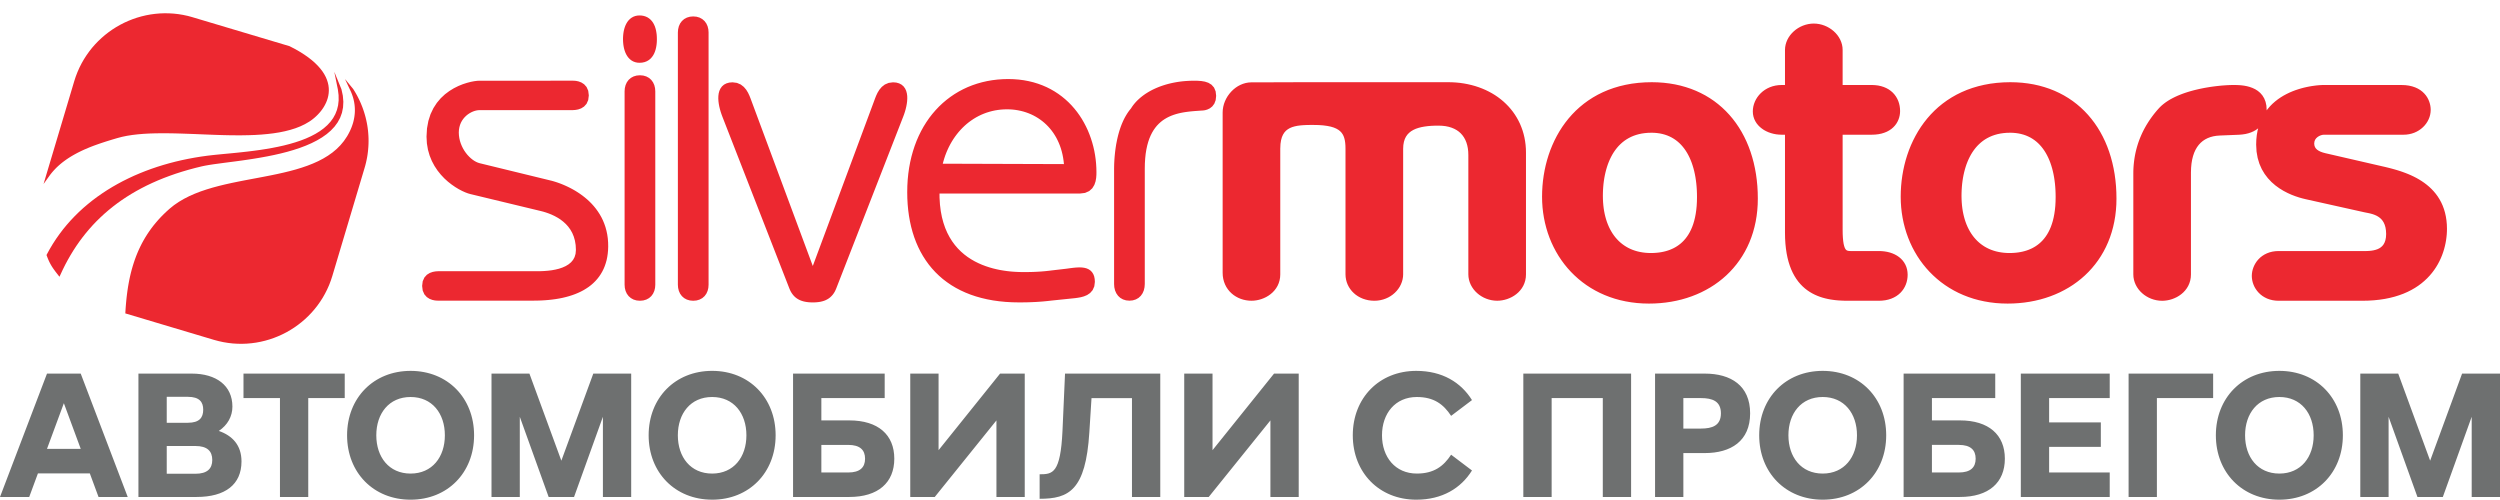
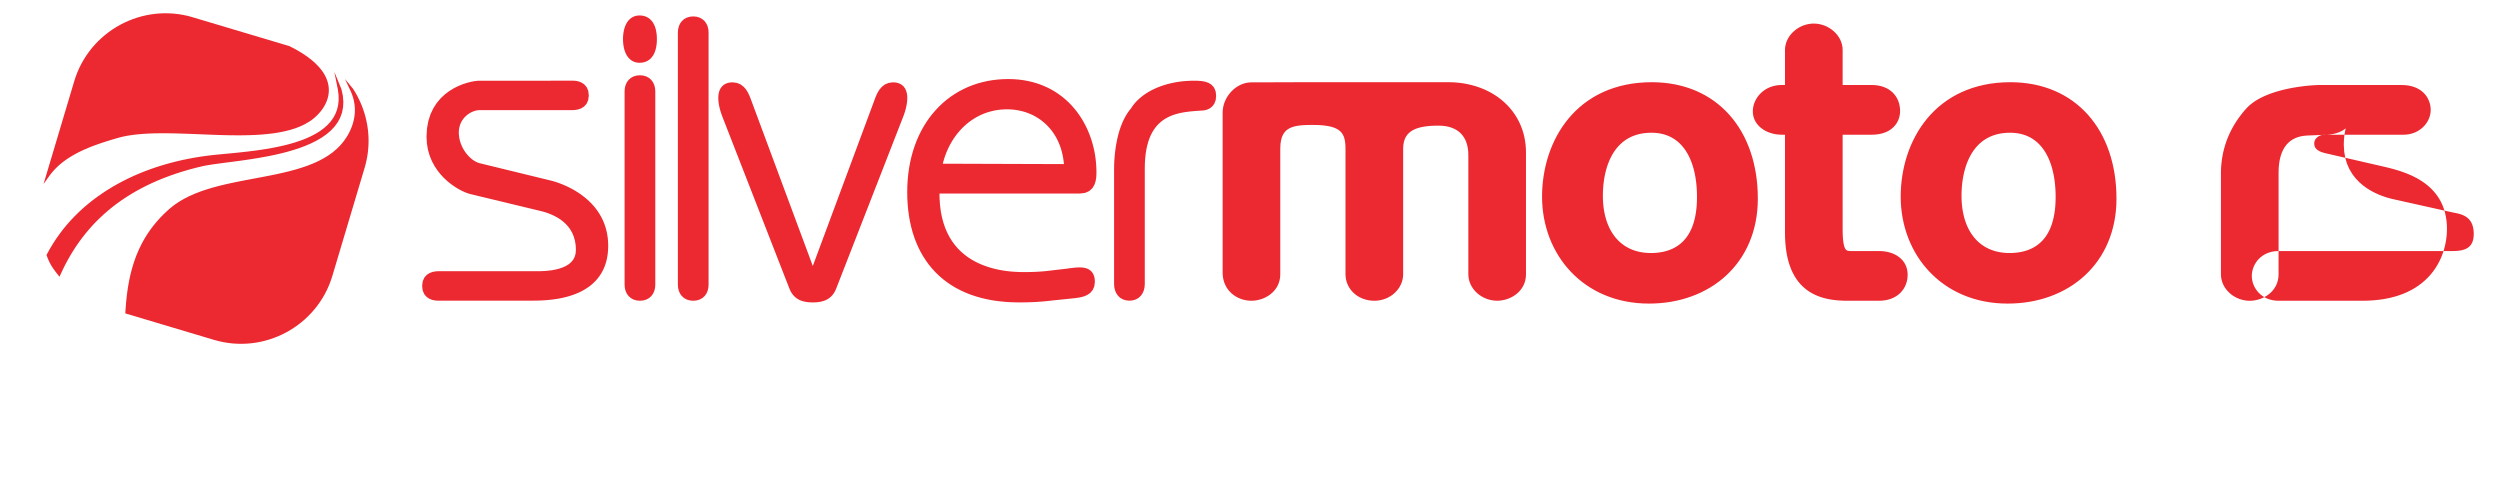
<svg xmlns="http://www.w3.org/2000/svg" width="175" height="35" fill="none">
  <path fill-rule="evenodd" clip-rule="evenodd" d="M23.401 5.027l.5 1.22.097.452.036.425-.022.399-.076.373-.127.348-.175.323-.218.298-.258.274-.293.251-.326.23-.354.21-.379.192-.401.174-.42.159-.436.143-.447.13-.458.117-.462.105-.466.095-.465.085-.46.077-.454.07-.444.064-.43.058-.412.053-.392.051-.368.05-.341.046-.31.048-.276.048-.24.05-.473.116-.463.125-.45.133-.44.141-.427.15-.417.157-.404.165-.394.174-.383.181-.372.19-.36.196-.351.205-.34.212-.33.22-.319.228-.309.235-.299.243-.289.25-.279.258-.27.264-.26.272-.25.28-.241.286-.232.294-.223.3-.214.309-.205.315-.196.322-.188.329-.18.335-.17.343-.233.5-.167-.214-.062-.08-.06-.078-.056-.077-.055-.075-.052-.075-.05-.075-.048-.077-.046-.078-.045-.08-.044-.084-.042-.087-.042-.092-.041-.097-.04-.102-.057-.151.223-.41.215-.36.227-.35.24-.34.25-.331.263-.32.274-.31.285-.3.295-.291.305-.28.316-.27.325-.261.334-.25.344-.24.352-.231.36-.22.369-.211.376-.201.384-.19.39-.182.398-.17.404-.162.41-.151.417-.142.421-.131.427-.122.432-.112.437-.102.44-.092.446-.083.449-.073.452-.063.29-.034.314-.034.336-.033.355-.034.371-.035.386-.038.398-.042.407-.046.414-.052.419-.057.42-.066.42-.073.417-.082.412-.092.403-.104.393-.115.38-.127.364-.141.346-.156.325-.17.302-.186.277-.203.249-.22.219-.237.187-.257.152-.276.117-.298.079-.32.038-.345-.005-.37-.05-.398-.25-1.232zm-9.918-3.82l6.784 2.025.378.196.34.194.31.196.28.196.252.197.225.198.198.197.174.197.15.197.126.197.104.195.082.194.061.192.043.19.023.187.006.184-.011.18-.026.175-.04.171-.054.166-.065.16-.076.154-.085.149-.094.142-.1.136-.108.128-.112.122-.117.115-.119.107-.121.099-.122.091-.123.083-.301.175-.322.154-.342.133-.36.113-.377.096-.392.08-.406.064-.419.05-.43.039-.442.027-.45.016-.457.008h-.465l-.469-.005-.473-.011-.476-.015-.476-.018-.477-.019-.476-.02-.472-.017-.468-.016-.463-.013-.456-.007-.448-.002-.438.005-.427.013-.415.023-.401.034-.386.045-.37.058-.352.073-.334.088-.155.046-.159.047-.16.049-.163.05-.163.051-.165.054-.166.055-.166.057-.167.059-.166.06-.167.064-.166.066-.165.07-.165.07-.163.075-.162.078-.16.08-.158.085-.156.087-.153.091-.151.095-.148.099-.144.103-.142.107-.137.111-.133.116-.13.12-.124.126-.12.13-.116.135-.11.14-.457.637 2.149-7.199.105-.323.122-.316.135-.306.15-.297.164-.287.177-.276.189-.266.2-.256.213-.244.224-.233.234-.22.243-.21.253-.197.262-.185.27-.172.278-.158.285-.146.292-.131.298-.118.303-.104.31-.089.312-.074.318-.06.32-.043.324-.029.326-.012.328.004.33.02.33.037.33.055.331.071.329.09zM24.148 5.53l.576.701.097.155.092.156.089.16.083.161.08.164.075.166.07.168.067.17.061.172.057.174.052.175.048.177.042.178.038.18.033.18.028.182.023.183.017.184.013.185.008.186.002.186-.003.187-.009.187-.014.188-.019.188-.024.188-.03.188-.037.188-.041.188-.047.188-.053.187-2.258 7.564-.106.323-.12.316-.137.306-.15.297-.163.287-.177.276-.189.266-.201.255-.213.245-.223.232-.234.222-.244.209-.253.197-.262.185-.27.171-.278.16-.285.145-.291.131-.298.118-.304.104-.309.089-.313.074-.317.06-.32.043-.325.029-.326.012-.328-.004-.33-.02-.33-.038-.33-.054-.33-.072-.329-.088-6.207-1.853.021-.341.02-.26.023-.256.026-.255.03-.253.034-.25.038-.25.043-.246.047-.245.051-.242.057-.24.062-.238.068-.235.073-.234.078-.23.085-.23.091-.226.097-.224.104-.221.111-.22.118-.216.125-.214.133-.212.14-.209.147-.206.156-.204.165-.2.172-.199.181-.196.19-.192.199-.19.209-.188.315-.254.338-.232.357-.21.373-.19.39-.172.403-.156.416-.14.427-.129.436-.117.444-.108.45-.1.455-.094.458-.09.459-.087.459-.086.457-.087.454-.089.449-.093.442-.099.435-.106.425-.115.413-.126.4-.137.386-.152.37-.166.351-.183.333-.202.312-.221.29-.243.266-.266.241-.29.217-.32.063-.107.06-.11.057-.11.052-.108.048-.11.044-.108.04-.11.036-.108.033-.108.028-.109.024-.108.021-.108.017-.107.013-.108.01-.106.006-.107.002-.106-.002-.106-.005-.105-.009-.105-.012-.105-.016-.104-.019-.103-.023-.103-.026-.103-.03-.102-.033-.1-.036-.101-.04-.1-.043-.1-.047-.098-.352-.752z" fill="#EC2830" />
-   <path d="M0 34.788h2.045l.61-1.651h3.632l.61 1.651H8.94l-3.29-8.636H3.29L0 34.788zm4.47-6.566l1.182 3.2H3.289l1.182-3.2zm5.22 6.566h4.065c2.019 0 3.15-.876 3.15-2.49 0-1.13-.636-1.803-1.588-2.133.61-.406.952-1.016.952-1.702 0-1.473-1.13-2.311-2.845-2.311H9.69v8.636zm1.982-1.626V31.22h2.006c.826 0 1.181.356 1.181.978 0 .61-.355.965-1.18.965h-2.007zm0-3.569v-1.816h1.473c.825 0 1.08.369 1.08.902 0 .546-.255.915-1.08.915h-1.473zm7.925 5.195h1.981v-6.922h2.553v-1.714h-7.087v1.714h2.553v6.922zm9.144.19c2.591 0 4.445-1.892 4.445-4.508s-1.854-4.509-4.445-4.509c-2.59 0-4.445 1.893-4.445 4.509 0 2.616 1.854 4.508 4.445 4.508zm0-1.828c-1.511 0-2.4-1.156-2.4-2.68 0-1.524.889-2.68 2.4-2.68 1.512 0 2.4 1.156 2.4 2.68 0 1.524-.888 2.68-2.4 2.68zm5.665 1.638h1.98v-5.613l2.02 5.613h1.778l2.02-5.613v5.613h1.98v-8.636h-2.653l-2.236 6.096-2.235-6.096h-2.654v8.636zm15.443.19c2.591 0 4.445-1.892 4.445-4.508s-1.854-4.51-4.444-4.51-4.445 1.893-4.445 4.509c0 2.616 1.854 4.508 4.445 4.508zm0-1.828c-1.511 0-2.4-1.156-2.4-2.68 0-1.524.889-2.68 2.4-2.68 1.512 0 2.4 1.156 2.4 2.68 0 1.524-.888 2.68-2.4 2.68zm5.665 1.638h3.937c2.02 0 3.15-1.003 3.15-2.68 0-1.676-1.13-2.68-3.15-2.68h-1.956v-1.562h4.433v-1.714h-6.414v8.636zm1.981-1.714v-1.931h1.88c.825 0 1.18.356 1.18.965 0 .61-.355.966-1.18.966h-1.88zm6.223 1.714h1.715l4.318-5.36v5.36h1.981v-8.636h-1.727l-4.305 5.36v-5.36h-1.982v8.636zm9.056.127c2.044 0 3.226-.584 3.48-4.648l.152-2.4h2.832v6.921h1.981v-8.636h-6.667l-.178 4.013c-.14 2.972-.686 3.035-1.6 3.035v1.715zm10.122-.127h1.715l4.318-5.36v5.36h1.981v-8.636h-1.727l-4.306 5.36v-5.36h-1.981v8.636zm16.244.19c1.816 0 3.124-.8 3.899-2.044l-1.461-1.105c-.533.813-1.206 1.32-2.4 1.32-1.511 0-2.438-1.155-2.438-2.68 0-1.523.927-2.679 2.438-2.679 1.194 0 1.867.508 2.4 1.32l1.461-1.104c-.775-1.245-2.083-2.045-3.9-2.045-2.59 0-4.444 1.893-4.444 4.509 0 2.616 1.854 4.508 4.445 4.508zm7.493-.19h1.982v-6.922h3.581v6.922h1.981v-8.636h-7.544v8.636zm9.221 0h1.981v-3.073h1.499c1.829 0 3.175-.839 3.175-2.782s-1.346-2.781-3.175-2.781h-3.48v8.636zM117.835 30v-2.134h1.232c.8 0 1.397.216 1.397 1.067S119.867 30 119.067 30h-1.232zm9.754 4.978c2.591 0 4.445-1.892 4.445-4.508s-1.854-4.509-4.445-4.509-4.445 1.893-4.445 4.509c0 2.616 1.854 4.508 4.445 4.508zm0-1.828c-1.511 0-2.4-1.156-2.4-2.68 0-1.524.889-2.68 2.4-2.68s2.4 1.156 2.4 2.68c0 1.524-.889 2.68-2.4 2.68zm5.664 1.638h3.938c2.019 0 3.149-1.003 3.149-2.68 0-1.676-1.13-2.68-3.149-2.68h-1.956v-1.562h4.432v-1.714h-6.414v8.636zm1.982-1.714v-1.931h1.879c.826 0 1.182.356 1.182.965 0 .61-.356.966-1.182.966h-1.879zm6.223 1.714h6.223v-1.714h-4.242v-1.791h3.62v-1.715h-3.62v-1.702h4.242v-1.714h-6.223v8.636zm7.544 0h1.981v-6.922h3.937v-1.714h-5.918v8.636zm10.554.19c2.591 0 4.445-1.892 4.445-4.508s-1.854-4.509-4.445-4.509-4.445 1.893-4.445 4.509c0 2.616 1.854 4.508 4.445 4.508zm0-1.828c-1.511 0-2.4-1.156-2.4-2.68 0-1.524.889-2.68 2.4-2.68 1.512 0 2.401 1.156 2.401 2.68 0 1.524-.889 2.68-2.401 2.68zm5.665 1.638h1.981v-5.613l2.019 5.613h1.778l2.02-5.613v5.613H175v-8.636h-2.654l-2.236 6.096-2.235-6.096h-2.654v8.636z" fill="#6E7070" />
-   <path fill-rule="evenodd" clip-rule="evenodd" d="M89.62 10.382l.014-.307.04-.259.06-.216.08-.18.096-.149.11-.122.128-.1.144-.084.162-.068.179-.052.194-.04.207-.027.218-.017.227-.01.233-.004h.234l.362.007.32.023.281.038.245.05.209.063.176.075.146.084.12.093.098.102.08.113.066.127.051.143.039.16.026.177.015.194.005.212v8.8l.01.184.03.185.047.178.067.172.083.162.1.154.114.143.13.131.141.12.155.105.167.092.177.077.187.06.195.046.204.027.21.01.213-.01.204-.03.197-.048.187-.065.177-.08.166-.096.154-.109.141-.121.129-.134.113-.143.1-.152.082-.161.067-.169.048-.173.03-.18.01-.174v-8.79l.014-.264.04-.225.061-.194.082-.167.1-.144.12-.125.137-.11.157-.093.174-.08.192-.065.208-.053.22-.04.232-.03.241-.02.248-.01.25-.003.259.01.238.027.221.046.202.062.185.078.168.092.152.107.135.122.12.136.105.15.091.167.075.18.059.197.043.212.026.227.009.247v8.353l.011.185.033.187.053.18.072.172.089.162.105.153.119.141.133.13.144.119.156.104.166.092.174.076.182.061.189.045.193.028.198.01.174-.008.174-.022.174-.036.173-.05.169-.066.166-.078.159-.094.151-.108.142-.123.13-.139.116-.153.1-.168.08-.182.061-.196.037-.209.012-.213v-8.526l-.006-.27-.021-.267-.034-.261-.046-.255-.06-.25-.071-.243-.085-.236-.095-.23-.108-.222-.119-.215-.13-.208-.14-.2-.151-.192-.16-.183-.171-.175-.179-.167-.189-.158-.197-.149-.206-.14-.213-.13-.222-.12-.229-.112-.236-.101-.242-.091-.249-.082-.255-.07-.261-.061-.267-.05-.271-.04-.277-.027-.282-.017-.283-.005h-9.819l-.176.001h-.338l-.163.001h-.314l-.153.001h-.15l-.15.001h-.147l-.146.001h-.146l-.146.001h-.294l-.148.001h-.15l-.153.001h-.642l-.17.001h-.363l-.197.012-.199.035-.192.057-.184.076-.176.094-.166.111-.154.126-.143.14-.13.152-.118.163-.102.174-.086.182-.07.19-.051.198-.032.202-.01.2v11.22l.01.216.033.212.053.2.073.19.09.176.108.163.121.149.136.134.147.12.158.103.166.089.175.073.18.057.186.04.189.026.192.008.172-.007.175-.022.174-.036.173-.05.17-.066.165-.078.159-.094.151-.108.142-.123.13-.139.116-.153.1-.168.08-.182.06-.196.038-.209.012-.213v-8.827zm73.046-4.432h-.076l-.094.004-.11.006-.124.01-.138.014-.151.02-.161.023-.172.03-.18.036-.187.043-.194.051-.199.06-.202.067-.205.078-.206.088-.206.099-.204.11-.201.122-.198.135-.192.15-.185.162-.177.178-.166.193-.074.099.002-.04-.019-.296-.059-.267-.094-.238-.125-.206-.151-.175-.17-.144-.183-.116-.191-.09-.194-.07-.193-.052-.189-.036-.181-.024-.171-.014-.154-.007-.136-.003h-.224l-.12.004-.129.004-.138.008-.145.01-.153.011-.159.015-.166.018-.17.02-.176.023-.18.026-.183.03-.186.032-.188.037-.19.04-.191.044-.191.047-.191.052-.191.056-.188.06-.187.065-.183.07-.181.074-.176.08-.172.085-.167.09-.161.097-.154.102-.147.11-.14.115-.13.123-.118.126-.108.123-.103.124-.1.125-.096.126-.093.127-.09.129-.087.13-.083.132-.081.132-.076.134-.074.135-.07.137-.067.137-.063.14-.06.14-.057.14-.053.143-.05.144-.046.145-.043.146-.04.147-.036.148-.033.15-.029.15-.026.152-.022.153-.019.153-.016.155-.012.156-.009.157-.005.158-.001.157v7.06l.01.185.033.187.053.18.072.172.089.162.105.153.119.141.133.13.144.119.156.104.166.092.174.076.182.061.188.045.194.028.198.01.174-.008.174-.022.174-.036.173-.05.169-.066.166-.078.159-.094.151-.108.142-.123.13-.139.116-.153.1-.168.08-.182.061-.196.037-.209.012-.213v-7.133l.01-.326.028-.3.046-.275.063-.252.078-.23.094-.207.108-.185.121-.164.135-.145.148-.126.161-.107.176-.09.19-.073.204-.055.219-.037.239-.019 1.359-.055.225-.02.215-.033.201-.049.188-.063.173-.076.16-.09.145-.102.019-.017-.04.155-.055.311-.034.33-.011.35.027.483.078.447.124.41.165.373.2.335.229.3.251.267.269.234.28.204.286.176.287.15.282.127.273.104.258.086.239.067.212.052 4.11.916.105.022.115.022.122.025.126.031.129.037.127.046.125.055.119.067.112.08.104.093.092.11.082.131.069.155.054.182.035.214.013.248-.014.239-.038.199-.058.164-.073.133-.087.11-.1.089-.113.074-.126.06-.137.046-.144.035-.151.024-.151.015-.151.008-.146.002H159.5l-.219.01-.212.031-.198.05-.185.069-.171.084-.155.099-.141.11-.125.123-.111.13-.095.14-.08.143-.065.148-.051.15-.037.152-.021.151-.008.15.008.154.023.156.037.154.053.152.067.149.083.144.097.137.112.13.126.12.142.11.156.096.169.083.183.066.196.049.208.03.214.01h5.861l.422-.009.405-.025.387-.041.369-.056.351-.072.334-.085.316-.099.3-.11.284-.124.267-.135.252-.145.236-.155.221-.165.205-.173.191-.18.177-.187.163-.193.149-.198.136-.202.123-.206.111-.21.099-.21.087-.212.076-.212.066-.213.055-.21.046-.21.037-.208.027-.204.02-.2.011-.197.004-.193-.009-.302-.027-.29-.043-.277-.059-.263-.074-.25-.088-.238-.102-.225-.115-.212-.126-.2-.137-.188-.147-.176-.155-.165-.163-.154-.17-.143-.175-.133-.181-.124-.185-.115-.187-.106-.191-.098-.191-.09-.193-.083-.192-.076-.192-.07-.189-.065-.188-.059-.184-.054-.181-.05-.174-.046-.17-.042-.163-.04-.156-.035-.147-.034-3.852-.887-.178-.048-.159-.057-.137-.068-.111-.076-.086-.086-.061-.095-.039-.114-.015-.138.019-.145.047-.119.074-.102.096-.087.112-.07.119-.05.112-.03.104-.01h5.57l.196-.008.194-.028.186-.044.178-.06.167-.076.157-.09.145-.102.134-.115.121-.125.107-.135.093-.143.078-.152.063-.158.045-.163.028-.169.01-.17-.006-.14-.018-.142-.032-.146-.046-.147-.06-.147-.077-.146-.095-.142-.113-.134-.132-.127-.151-.116-.17-.102-.19-.087-.209-.07-.229-.053-.249-.032-.264-.01h-5.444zm-33.682 0V3.494l-.011-.187-.034-.187-.055-.18-.073-.172-.092-.163-.106-.152-.121-.141-.134-.13-.146-.118-.156-.104-.165-.091-.173-.076-.181-.062-.186-.044-.191-.028-.194-.01-.199.01-.194.029-.189.046-.182.063-.175.078-.165.093-.156.107-.144.12-.132.13-.119.142-.105.152-.089.162-.071.17-.053.178-.033.183-.011.182V5.95h-.235l-.216.01-.212.03-.202.049-.19.066-.179.083-.167.098-.154.111-.139.124-.126.134-.111.145-.096.153-.079.16-.063.166-.046.171-.028.174-.009.178.011.182.034.176.055.168.075.157.092.147.109.135.123.123.135.11.146.1.157.085.165.074.173.06.179.048.185.035.19.02.189.008h.234v6.861l.007.389.022.37.036.349.049.329.062.31.074.29.087.273.098.256.109.238.119.22.129.206.138.19.147.173.154.159.161.144.167.13.172.116.177.104.179.091.183.08.184.07.186.06.187.05.186.042.186.035.185.027.182.022.18.016.177.01.174.008.169.004.164.001h2.142l.231-.01.223-.027.21-.046.196-.062.182-.08.168-.093.153-.109.137-.121.121-.134.105-.143.088-.152.072-.16.056-.166.039-.17.024-.174.008-.178-.011-.187-.029-.18-.05-.173-.069-.162-.086-.15-.103-.14-.118-.126-.132-.113-.144-.1-.156-.086-.166-.073-.175-.06-.184-.046-.192-.033-.198-.02-.201-.006h-1.984l-.084-.004-.071-.008-.056-.014-.044-.018-.037-.024-.037-.035-.038-.055-.041-.083-.039-.115-.036-.15-.029-.19-.022-.227-.014-.27-.004-.314V9.43h2.037l.239-.009.228-.026.212-.043.197-.06.181-.073.165-.089.149-.1.133-.114.117-.124.099-.131.083-.14.067-.144.051-.149.036-.15.021-.153.007-.152-.008-.18-.023-.178-.039-.172-.055-.167-.072-.16-.088-.153-.104-.143-.12-.133-.136-.12-.15-.107-.166-.092-.18-.077-.193-.061-.206-.045-.219-.026-.226-.01h-2.037zm-48.842 5.47l.022-.342.034-.32.048-.296.059-.275.07-.253.08-.234.09-.214.099-.197.106-.179.114-.163.12-.148.128-.134.133-.121.138-.11.144-.097.149-.088.153-.078.158-.069.16-.06.164-.053.166-.045.168-.039.17-.033.169-.027.169-.023.168-.02.167-.016.164-.014.162-.011.31-.022.09-.005.139-.02.161-.047.175-.083.17-.134.143-.192.095-.248.033-.301-.036-.314-.11-.264-.178-.201-.22-.135-.24-.08-.25-.042-.256-.019-.257-.004-.198.003-.194.007-.191.012-.188.016-.185.021-.181.026-.178.03-.174.034-.171.038-.167.042-.164.046-.16.05-.156.053-.152.056-.148.061-.144.064-.14.066-.135.07-.131.073-.127.077-.122.078-.117.082-.113.085-.108.087-.103.09-.098.091-.094.095-.087.096-.083.099-.077.1-.072.104-.055.087-.09.11-.097.13-.091.137-.085.14-.08.143-.074.146-.068.15-.064.15-.059.154-.054.154-.05.155-.046.156-.042.156-.038.156-.035.154-.03.154-.03.151-.024.15-.022.147-.02.145-.017.14-.014.138-.013.133-.01.128-.009.123-.006.118-.006.112-.004.106-.002.098-.002.092-.001.084v8.08l.015.227.051.22.087.2.123.178.158.147.19.108.215.066.235.022.234-.022.215-.066.19-.108.158-.146.123-.178.087-.201.05-.22.017-.227v-8.09l.007-.369zm-23.246 7.2L52.602 7.064l-.063-.17-.078-.195-.099-.209-.128-.21-.167-.197-.215-.167-.266-.114-.307-.04-.227.018-.198.055-.174.09-.142.125-.108.15-.075.164-.047.174-.023.18-.005.183.011.186.025.188.035.187.045.185.052.181.058.175.061.165 4.69 12.029.053.122.06.118.07.109.075.101.084.092.09.083.098.073.104.063.11.055.114.044.12.037.123.028.128.021.132.015.136.008.142.003.142-.003.137-.008.132-.015.128-.02.123-.03.119-.035.114-.045.11-.055.104-.063.097-.073.09-.083.085-.092.075-.1.07-.11.06-.118.053-.122 4.69-12.03.061-.164.058-.175.052-.181.044-.186.035-.187.024-.188.011-.186-.004-.183-.025-.18-.046-.173-.075-.165-.108-.149-.142-.124-.173-.091-.198-.055-.226-.018-.307.04-.266.114-.215.167-.167.198-.129.21-.099.209-.077.195-.062.17-4.295 11.556zM49.6 2.271l-.016-.218-.052-.213-.088-.195-.125-.17-.16-.14-.189-.103-.212-.062-.232-.02-.232.02-.213.062-.19.103-.159.14-.125.17-.088.195-.051.213-.017.219v17.66l.017.219.051.212.088.195.125.171.16.14.189.102.213.062.232.02.232-.02.212-.062.19-.102.16-.14.124-.17.088-.196.052-.212.016-.218V2.27zm-3.618.467l-.004-.16-.01-.155-.02-.15-.026-.147-.036-.14-.044-.135-.056-.128-.065-.121-.079-.113-.09-.102-.104-.09-.116-.077-.127-.06-.137-.044-.146-.026-.154-.009-.152.01-.145.03-.135.05-.123.069-.11.083-.098.097-.084.107-.071.116-.061.122-.05.129-.041.133-.033.137-.024.14-.017.144-.01.145-.003.145.003.136.009.137.015.138.023.137.03.136.04.133.047.129.059.125.07.118.082.11.097.101.11.088.126.073.138.053.15.033.159.01.187-.012.172-.038.157-.062.139-.083.12-.1.1-.114.084-.122.068-.128.054-.133.042-.133.032-.132.024-.131.017-.127.01-.122.005-.114.002-.106zM45.87 6.39l-.017-.219-.051-.212-.089-.195-.124-.17-.16-.14-.189-.103-.213-.062-.232-.02-.232.02-.212.062-.19.102-.159.14-.125.17-.088.196-.052.213-.016.218v13.541l.016.218.052.213.088.195.125.17.16.14.188.103.213.062.232.02.233-.02.212-.062.19-.102.16-.14.123-.17.089-.196.051-.212.017-.218V6.39zm-12.31-.74l-.16.008-.204.026-.24.046-.268.07-.292.094-.307.125-.315.157-.317.194-.31.232-.295.276-.272.322-.24.37-.201.42-.152.473-.097.525-.033.58.026.471.074.442.118.41.155.38.187.35.212.319.231.288.245.26.253.23.257.201.253.175.246.149.233.122.216.098.194.073.165.048 4.913 1.184.181.046.192.058.201.07.208.084.208.098.207.114.203.13.193.149.182.166.168.187.15.207.13.23.106.255.081.282.051.312.018.339-.025.276-.069.228-.106.194-.14.167-.174.144-.202.123-.226.101-.242.082-.254.062-.255.047-.252.031-.24.02-.22.011-.196.005h-6.978l-.106.002-.154.012-.185.035-.203.072-.203.125-.175.194-.119.264-.04.326.04.325.116.263.171.193.196.126.192.072.171.036.135.013.08.002h6.69l.271-.003.27-.009.263-.015.258-.021.254-.028.248-.034.242-.04.237-.048.23-.055.224-.062.217-.069.21-.076.204-.085.197-.092.189-.1.18-.11.174-.116.164-.126.155-.135.146-.144.136-.152.127-.162.115-.17.105-.179.094-.188.082-.197.07-.206.06-.213.046-.223.034-.231.022-.24.01-.249-.006-.295-.022-.285-.039-.273-.055-.263-.069-.252-.083-.24-.095-.231-.108-.22-.118-.208-.128-.198-.136-.188-.144-.178-.15-.168-.157-.158-.161-.149-.165-.139-.167-.13-.17-.123-.17-.113-.17-.106-.17-.097-.168-.09-.165-.082-.162-.075-.157-.069-.152-.062-.146-.055-.139-.049-.131-.043-.122-.037-.113-.032-.102-.025-4.96-1.21-.12-.038-.119-.052-.123-.068-.125-.084-.125-.1-.122-.114-.119-.127-.111-.139-.105-.15-.095-.161-.084-.17-.072-.177-.059-.184-.043-.19-.027-.195-.01-.199.011-.192.03-.177.046-.164.061-.152.076-.14.087-.127.098-.116.107-.105.114-.093.12-.08.122-.068.123-.056.122-.043.119-.03.111-.018.11-.006h6.46l.105-.002.154-.012.185-.035.203-.072.202-.126.176-.193.118-.264.041-.326-.04-.325-.116-.262-.172-.194-.195-.125-.192-.073-.171-.036-.135-.013-.08-.002H33.56zm42.048 7.896l.344-.042.292-.129.217-.197.143-.234.084-.244.043-.24.017-.22.003-.191-.007-.3-.018-.3-.03-.298-.042-.298-.054-.296-.067-.294-.079-.29-.09-.286-.103-.283-.114-.278-.128-.272-.139-.266-.15-.26-.164-.252-.175-.244-.188-.235-.2-.227-.212-.216-.225-.206-.236-.194-.249-.183-.26-.17-.273-.157-.284-.143-.296-.128-.308-.113-.32-.098-.33-.08-.344-.065-.353-.046-.365-.028-.376-.01-.38.01-.374.027-.367.045-.36.063-.35.08-.344.097-.335.114-.326.13-.317.148-.307.163-.297.179-.287.195-.276.21-.265.224-.253.239-.241.254-.23.267-.217.28-.203.295-.191.307-.177.32-.163.332-.15.345-.134.356-.12.368-.105.378-.09.39-.074.4-.058.41-.042.421-.025.43-.008.44.007.428.023.42.038.409.054.4.069.39.084.38.1.37.115.359.131.348.146.336.162.325.178.313.193.3.208.289.224.274.24.262.254.247.27.234.286.218.3.205.315.189.33.174.344.158.359.143.373.126.388.11.402.094.416.078.43.06.445.044.458.026.471.009h.143l.141-.002.14-.002.14-.002.14-.004.14-.005.14-.006.14-.006.14-.008.14-.009.14-.01.14-.011.141-.013.141-.014.142-.015.14-.017 1.695-.175.186-.026.207-.037.22-.06.222-.093.21-.142.177-.202.117-.265.04-.312-.013-.207-.036-.18-.063-.161-.09-.14-.115-.115-.132-.086-.142-.06-.147-.037-.152-.021-.155-.007-.158.003-.161.01-.163.017-.165.02-.166.023-.164.022-.997.116-.125.016-.121.014-.121.013-.12.012-.12.01-.12.01-.12.008-.119.007-.119.006-.118.006-.119.004-.118.004-.118.002-.118.002-.119.001h-.239l-.141-.002-.16-.005-.178-.008-.194-.012-.208-.018-.22-.025-.23-.033-.24-.04-.246-.051-.253-.061-.256-.073-.259-.085-.259-.098-.257-.113-.255-.127-.251-.145-.245-.16-.238-.18-.228-.198-.218-.218-.207-.24-.193-.262-.178-.285-.163-.31-.145-.337-.125-.365-.105-.393-.081-.424-.057-.456-.03-.488-.002-.286h9.842zm-9.363-2.866l.085-.199.091-.194.098-.188.105-.184.111-.178.117-.171.123-.165.129-.16.135-.153.14-.146.146-.14.15-.132.156-.125.162-.117.165-.11.17-.103.176-.094.18-.087.185-.078.188-.07.193-.06.197-.053.2-.043.205-.034.209-.024.212-.015.216-.005.199.004.196.013.193.022.19.031.188.039.184.047.18.056.177.064.173.072.168.08.163.088.16.097.153.103.15.112.143.119.138.127.131.133.126.142.12.149.113.156.106.164.1.17.091.179.085.185.077.192.069.2.06.206.052.214.043.22.034.227.024.223-8.482-.028.04-.15.063-.214.07-.21.079-.204zm49.375-4.926l-.482.012-.466.035-.451.056-.435.08-.419.099-.403.12-.388.138-.371.158-.356.175-.34.193-.324.209-.308.224-.292.239-.277.253-.26.266-.245.278-.229.29-.214.3-.198.31-.183.32-.167.327-.152.335-.138.34-.122.348-.108.353-.093.357-.078.36-.064.365-.05.366-.035.367-.021.369-.007.368.008.378.025.374.042.37.058.364.074.358.09.352.105.346.121.339.136.33.152.323.166.313.18.305.196.294.209.285.223.273.237.262.251.25.264.238.277.225.289.211.302.197.315.183.326.168.339.152.35.136.361.12.371.102.383.084.393.067.404.049.412.029.423.01.398-.008.391-.025.385-.04.379-.056.371-.072.364-.087.356-.103.348-.118.338-.133.33-.147.319-.163.31-.176.298-.19.288-.206.276-.218.264-.232.251-.246.238-.259.225-.272.211-.284.196-.297.182-.31.166-.32.151-.333.134-.345.118-.355.1-.367.084-.377.065-.387.047-.398.029-.407.009-.417-.008-.442-.024-.434-.041-.425-.056-.415-.073-.406-.087-.396-.104-.386-.118-.376-.134-.365-.148-.353-.164-.343-.178-.33-.192-.317-.207-.305-.22-.291-.235-.278-.248-.264-.262-.25-.275-.235-.287-.22-.301-.204-.312-.188-.326-.171-.336-.155-.349-.138-.36-.12-.371-.104-.381-.085-.392-.066-.403-.048-.412-.029-.423-.01zm-.027 3.536l.206.006.198.017.19.027.182.038.174.048.166.057.159.068.153.076.145.086.139.094.132.103.126.112.119.12.114.13.108.137.101.145.095.153.089.161.083.168.077.176.071.183.064.19.059.196.052.202.046.208.04.214.033.22.028.224.021.229.015.234.009.238.003.241-.006.323-.017.304-.029.286-.039.27-.048.251-.058.236-.066.22-.074.205-.082.19-.088.176-.094.162-.1.15-.105.138-.11.127-.114.115-.117.105-.122.095-.125.087-.127.077-.13.07-.132.06-.133.055-.135.047-.135.04-.135.034-.135.028-.134.023-.132.017-.13.013-.128.009-.125.005-.119.002-.202-.005-.195-.014-.189-.024-.183-.032-.176-.04-.17-.05-.164-.057-.157-.065-.152-.074-.145-.081-.14-.09-.133-.096-.128-.104-.121-.111-.116-.12-.11-.125-.103-.133-.098-.14-.091-.148-.086-.154-.079-.16-.072-.168-.067-.174-.059-.18-.053-.188-.046-.192-.04-.2-.032-.204-.025-.21-.018-.216-.011-.222-.004-.226.003-.21.008-.209.014-.209.019-.207.026-.206.031-.203.038-.2.044-.199.05-.194.056-.19.063-.187.07-.18.076-.176.084-.17.089-.164.097-.157.104-.15.111-.143.118-.136.126-.127.133-.12.14-.111.149-.102.157-.093.165-.084.173-.074.184-.064.192-.054.203-.043.212-.03.223-.02.234-.006zm25.132-3.536l-.482.012-.466.035-.451.056-.435.08-.419.099-.404.12-.387.138-.371.158-.356.175-.34.193-.324.209-.308.224-.293.239-.276.253-.26.266-.245.278-.229.29-.214.3-.198.31-.182.32-.168.327-.153.335-.137.34-.122.348-.108.353-.093.357-.078.36-.064.365-.05.366-.035.367-.021.369-.007.368.008.378.025.374.042.37.058.364.074.358.09.352.105.346.121.339.136.33.151.323.167.313.18.305.195.294.21.285.223.273.237.262.251.25.264.238.276.225.29.211.302.197.315.183.326.168.339.152.35.136.361.12.371.102.383.084.393.067.403.049.413.029.423.01.398-.008.391-.025.385-.04.379-.056.371-.072.364-.087.356-.103.348-.118.338-.133.33-.147.319-.163.31-.176.298-.19.288-.206.276-.218.264-.232.251-.246.238-.259.225-.272.211-.284.196-.297.182-.31.166-.32.15-.333.135-.345.117-.355.101-.367.083-.377.066-.387.047-.398.029-.407.009-.417-.008-.442-.024-.434-.041-.425-.056-.415-.073-.406-.088-.396-.103-.386-.118-.376-.134-.365-.148-.353-.164-.343-.178-.33-.192-.317-.207-.305-.221-.291-.234-.278-.248-.264-.262-.25-.275-.235-.287-.22-.301-.204-.313-.188-.325-.171-.336-.155-.349-.138-.36-.12-.371-.104-.381-.085-.392-.066-.403-.048-.412-.029-.423-.01zm-.027 3.536l.206.006.198.017.19.027.181.038.175.048.166.057.159.068.153.076.145.086.139.094.132.103.126.112.119.12.114.13.107.137.102.145.095.153.089.161.083.168.077.176.071.183.064.19.059.196.052.202.046.208.04.214.033.22.028.224.021.229.015.234.009.238.003.241-.006.323-.017.304-.029.286-.039.27-.049.251-.057.236-.067.22-.073.205-.082.19-.088.176-.094.162-.1.15-.105.138-.11.127-.114.115-.118.105-.121.095-.125.087-.127.077-.13.07-.132.06-.134.055-.134.047-.135.04-.135.034-.135.028-.134.023-.132.017-.13.013-.128.009-.125.005-.119.002-.203-.005-.195-.014-.189-.024-.182-.032-.176-.04-.17-.05-.164-.057-.158-.065-.151-.074-.146-.081-.139-.09-.134-.096-.127-.104-.121-.111-.116-.12-.11-.125-.103-.133-.098-.14-.092-.148-.085-.154-.079-.16-.073-.168-.066-.174-.059-.18-.053-.188-.046-.192-.04-.2-.032-.204-.025-.21-.018-.216-.011-.222-.004-.226.003-.21.008-.209.014-.209.019-.207.026-.206.031-.203.038-.2.044-.199.05-.194.056-.19.063-.187.07-.18.076-.176.084-.17.089-.164.097-.157.104-.15.111-.143.118-.136.126-.127.133-.12.14-.111.148-.102.157-.093.166-.084.173-.074.184-.064.192-.054.202-.043.213-.03.223-.02.234-.006z" fill="#EC2830" />
+   <path fill-rule="evenodd" clip-rule="evenodd" d="M89.62 10.382l.014-.307.04-.259.06-.216.08-.18.096-.149.11-.122.128-.1.144-.084.162-.068.179-.052.194-.04.207-.027.218-.017.227-.01.233-.004h.234l.362.007.32.023.281.038.245.05.209.063.176.075.146.084.12.093.098.102.08.113.066.127.051.143.039.16.026.177.015.194.005.212v8.8l.01.184.03.185.047.178.067.172.083.162.1.154.114.143.13.131.141.12.155.105.167.092.177.077.187.06.195.046.204.027.21.01.213-.01.204-.03.197-.048.187-.065.177-.08.166-.096.154-.109.141-.121.129-.134.113-.143.1-.152.082-.161.067-.169.048-.173.03-.18.01-.174v-8.79l.014-.264.04-.225.061-.194.082-.167.1-.144.12-.125.137-.11.157-.093.174-.08.192-.065.208-.053.22-.04.232-.03.241-.02.248-.01.25-.003.259.01.238.027.221.046.202.062.185.078.168.092.152.107.135.122.12.136.105.15.091.167.075.18.059.197.043.212.026.227.009.247v8.353l.011.185.033.187.053.18.072.172.089.162.105.153.119.141.133.13.144.119.156.104.166.092.174.076.182.061.189.045.193.028.198.01.174-.008.174-.022.174-.036.173-.05.169-.066.166-.078.159-.094.151-.108.142-.123.13-.139.116-.153.1-.168.08-.182.061-.196.037-.209.012-.213v-8.526l-.006-.27-.021-.267-.034-.261-.046-.255-.06-.25-.071-.243-.085-.236-.095-.23-.108-.222-.119-.215-.13-.208-.14-.2-.151-.192-.16-.183-.171-.175-.179-.167-.189-.158-.197-.149-.206-.14-.213-.13-.222-.12-.229-.112-.236-.101-.242-.091-.249-.082-.255-.07-.261-.061-.267-.05-.271-.04-.277-.027-.282-.017-.283-.005h-9.819l-.176.001h-.338l-.163.001h-.314l-.153.001h-.15l-.15.001h-.147l-.146.001h-.146l-.146.001h-.294l-.148.001h-.15l-.153.001h-.642l-.17.001h-.363l-.197.012-.199.035-.192.057-.184.076-.176.094-.166.111-.154.126-.143.14-.13.152-.118.163-.102.174-.086.182-.07.19-.051.198-.032.202-.01.2v11.22l.01.216.033.212.053.2.073.19.09.176.108.163.121.149.136.134.147.12.158.103.166.089.175.073.18.057.186.04.189.026.192.008.172-.007.175-.022.174-.036.173-.05.17-.066.165-.078.159-.094.151-.108.142-.123.13-.139.116-.153.1-.168.08-.182.06-.196.038-.209.012-.213v-8.827zm73.046-4.432h-.076h-.224l-.12.004-.129.004-.138.008-.145.01-.153.011-.159.015-.166.018-.17.02-.176.023-.18.026-.183.03-.186.032-.188.037-.19.04-.191.044-.191.047-.191.052-.191.056-.188.06-.187.065-.183.07-.181.074-.176.08-.172.085-.167.09-.161.097-.154.102-.147.11-.14.115-.13.123-.118.126-.108.123-.103.124-.1.125-.096.126-.093.127-.09.129-.087.13-.083.132-.081.132-.076.134-.074.135-.07.137-.067.137-.063.14-.06.14-.057.14-.053.143-.05.144-.046.145-.043.146-.04.147-.036.148-.033.15-.029.15-.026.152-.022.153-.019.153-.016.155-.012.156-.009.157-.005.158-.001.157v7.06l.01.185.033.187.053.18.072.172.089.162.105.153.119.141.133.13.144.119.156.104.166.092.174.076.182.061.188.045.194.028.198.01.174-.008.174-.022.174-.036.173-.05.169-.066.166-.078.159-.094.151-.108.142-.123.13-.139.116-.153.1-.168.08-.182.061-.196.037-.209.012-.213v-7.133l.01-.326.028-.3.046-.275.063-.252.078-.23.094-.207.108-.185.121-.164.135-.145.148-.126.161-.107.176-.09.19-.073.204-.055.219-.037.239-.019 1.359-.055.225-.02.215-.033.201-.049.188-.063.173-.076.16-.09.145-.102.019-.017-.04.155-.055.311-.034.33-.011.35.027.483.078.447.124.41.165.373.2.335.229.3.251.267.269.234.28.204.286.176.287.15.282.127.273.104.258.086.239.067.212.052 4.11.916.105.022.115.022.122.025.126.031.129.037.127.046.125.055.119.067.112.08.104.093.092.11.082.131.069.155.054.182.035.214.013.248-.014.239-.038.199-.058.164-.073.133-.087.11-.1.089-.113.074-.126.06-.137.046-.144.035-.151.024-.151.015-.151.008-.146.002H159.5l-.219.01-.212.031-.198.05-.185.069-.171.084-.155.099-.141.11-.125.123-.111.13-.095.14-.08.143-.065.148-.051.15-.037.152-.021.151-.008.15.008.154.023.156.037.154.053.152.067.149.083.144.097.137.112.13.126.12.142.11.156.096.169.083.183.066.196.049.208.03.214.01h5.861l.422-.009.405-.025.387-.041.369-.056.351-.072.334-.085.316-.099.3-.11.284-.124.267-.135.252-.145.236-.155.221-.165.205-.173.191-.18.177-.187.163-.193.149-.198.136-.202.123-.206.111-.21.099-.21.087-.212.076-.212.066-.213.055-.21.046-.21.037-.208.027-.204.02-.2.011-.197.004-.193-.009-.302-.027-.29-.043-.277-.059-.263-.074-.25-.088-.238-.102-.225-.115-.212-.126-.2-.137-.188-.147-.176-.155-.165-.163-.154-.17-.143-.175-.133-.181-.124-.185-.115-.187-.106-.191-.098-.191-.09-.193-.083-.192-.076-.192-.07-.189-.065-.188-.059-.184-.054-.181-.05-.174-.046-.17-.042-.163-.04-.156-.035-.147-.034-3.852-.887-.178-.048-.159-.057-.137-.068-.111-.076-.086-.086-.061-.095-.039-.114-.015-.138.019-.145.047-.119.074-.102.096-.087.112-.07.119-.05.112-.03.104-.01h5.57l.196-.008.194-.028.186-.044.178-.06.167-.076.157-.09.145-.102.134-.115.121-.125.107-.135.093-.143.078-.152.063-.158.045-.163.028-.169.01-.17-.006-.14-.018-.142-.032-.146-.046-.147-.06-.147-.077-.146-.095-.142-.113-.134-.132-.127-.151-.116-.17-.102-.19-.087-.209-.07-.229-.053-.249-.032-.264-.01h-5.444zm-33.682 0V3.494l-.011-.187-.034-.187-.055-.18-.073-.172-.092-.163-.106-.152-.121-.141-.134-.13-.146-.118-.156-.104-.165-.091-.173-.076-.181-.062-.186-.044-.191-.028-.194-.01-.199.01-.194.029-.189.046-.182.063-.175.078-.165.093-.156.107-.144.12-.132.13-.119.142-.105.152-.089.162-.071.17-.053.178-.033.183-.011.182V5.95h-.235l-.216.01-.212.03-.202.049-.19.066-.179.083-.167.098-.154.111-.139.124-.126.134-.111.145-.096.153-.079.16-.063.166-.046.171-.028.174-.009.178.011.182.034.176.055.168.075.157.092.147.109.135.123.123.135.11.146.1.157.085.165.074.173.06.179.048.185.035.19.02.189.008h.234v6.861l.007.389.022.37.036.349.049.329.062.31.074.29.087.273.098.256.109.238.119.22.129.206.138.19.147.173.154.159.161.144.167.13.172.116.177.104.179.091.183.08.184.07.186.06.187.05.186.042.186.035.185.027.182.022.18.016.177.01.174.008.169.004.164.001h2.142l.231-.01.223-.027.21-.046.196-.062.182-.08.168-.093.153-.109.137-.121.121-.134.105-.143.088-.152.072-.16.056-.166.039-.17.024-.174.008-.178-.011-.187-.029-.18-.05-.173-.069-.162-.086-.15-.103-.14-.118-.126-.132-.113-.144-.1-.156-.086-.166-.073-.175-.06-.184-.046-.192-.033-.198-.02-.201-.006h-1.984l-.084-.004-.071-.008-.056-.014-.044-.018-.037-.024-.037-.035-.038-.055-.041-.083-.039-.115-.036-.15-.029-.19-.022-.227-.014-.27-.004-.314V9.43h2.037l.239-.009.228-.026.212-.043.197-.06.181-.073.165-.089.149-.1.133-.114.117-.124.099-.131.083-.14.067-.144.051-.149.036-.15.021-.153.007-.152-.008-.18-.023-.178-.039-.172-.055-.167-.072-.16-.088-.153-.104-.143-.12-.133-.136-.12-.15-.107-.166-.092-.18-.077-.193-.061-.206-.045-.219-.026-.226-.01h-2.037zm-48.842 5.47l.022-.342.034-.32.048-.296.059-.275.07-.253.08-.234.09-.214.099-.197.106-.179.114-.163.12-.148.128-.134.133-.121.138-.11.144-.097.149-.088.153-.078.158-.069.16-.06.164-.053.166-.045.168-.039.17-.033.169-.027.169-.023.168-.02.167-.016.164-.014.162-.011.31-.022.09-.005.139-.02.161-.047.175-.083.17-.134.143-.192.095-.248.033-.301-.036-.314-.11-.264-.178-.201-.22-.135-.24-.08-.25-.042-.256-.019-.257-.004-.198.003-.194.007-.191.012-.188.016-.185.021-.181.026-.178.03-.174.034-.171.038-.167.042-.164.046-.16.05-.156.053-.152.056-.148.061-.144.064-.14.066-.135.07-.131.073-.127.077-.122.078-.117.082-.113.085-.108.087-.103.09-.098.091-.094.095-.087.096-.083.099-.077.1-.072.104-.055.087-.09.11-.097.13-.091.137-.085.14-.08.143-.074.146-.068.15-.064.15-.059.154-.054.154-.05.155-.046.156-.042.156-.038.156-.035.154-.03.154-.03.151-.024.15-.022.147-.02.145-.017.14-.014.138-.013.133-.01.128-.009.123-.006.118-.006.112-.004.106-.002.098-.002.092-.001.084v8.08l.015.227.051.22.087.2.123.178.158.147.19.108.215.066.235.022.234-.022.215-.066.19-.108.158-.146.123-.178.087-.201.05-.22.017-.227v-8.09l.007-.369zm-23.246 7.2L52.602 7.064l-.063-.17-.078-.195-.099-.209-.128-.21-.167-.197-.215-.167-.266-.114-.307-.04-.227.018-.198.055-.174.09-.142.125-.108.15-.075.164-.047.174-.023.18-.005.183.011.186.025.188.035.187.045.185.052.181.058.175.061.165 4.69 12.029.053.122.06.118.07.109.075.101.084.092.09.083.098.073.104.063.11.055.114.044.12.037.123.028.128.021.132.015.136.008.142.003.142-.003.137-.008.132-.015.128-.02.123-.03.119-.035.114-.045.11-.055.104-.063.097-.073.09-.083.085-.092.075-.1.07-.11.06-.118.053-.122 4.69-12.03.061-.164.058-.175.052-.181.044-.186.035-.187.024-.188.011-.186-.004-.183-.025-.18-.046-.173-.075-.165-.108-.149-.142-.124-.173-.091-.198-.055-.226-.018-.307.04-.266.114-.215.167-.167.198-.129.21-.099.209-.077.195-.062.17-4.295 11.556zM49.6 2.271l-.016-.218-.052-.213-.088-.195-.125-.17-.16-.14-.189-.103-.212-.062-.232-.02-.232.02-.213.062-.19.103-.159.14-.125.17-.088.195-.051.213-.017.219v17.66l.017.219.051.212.088.195.125.171.16.14.189.102.213.062.232.02.232-.02.212-.062.19-.102.16-.14.124-.17.088-.196.052-.212.016-.218V2.27zm-3.618.467l-.004-.16-.01-.155-.02-.15-.026-.147-.036-.14-.044-.135-.056-.128-.065-.121-.079-.113-.09-.102-.104-.09-.116-.077-.127-.06-.137-.044-.146-.026-.154-.009-.152.01-.145.03-.135.05-.123.069-.11.083-.098.097-.084.107-.071.116-.061.122-.05.129-.041.133-.033.137-.024.14-.017.144-.01.145-.003.145.003.136.009.137.015.138.023.137.03.136.04.133.047.129.059.125.07.118.082.11.097.101.11.088.126.073.138.053.15.033.159.01.187-.012.172-.038.157-.062.139-.083.12-.1.1-.114.084-.122.068-.128.054-.133.042-.133.032-.132.024-.131.017-.127.01-.122.005-.114.002-.106zM45.87 6.39l-.017-.219-.051-.212-.089-.195-.124-.17-.16-.14-.189-.103-.213-.062-.232-.02-.232.02-.212.062-.19.102-.159.14-.125.17-.088.196-.052.213-.016.218v13.541l.016.218.052.213.088.195.125.17.16.14.188.103.213.062.232.02.233-.02.212-.062.19-.102.16-.14.123-.17.089-.196.051-.212.017-.218V6.39zm-12.31-.74l-.16.008-.204.026-.24.046-.268.07-.292.094-.307.125-.315.157-.317.194-.31.232-.295.276-.272.322-.24.37-.201.42-.152.473-.097.525-.033.58.026.471.074.442.118.41.155.38.187.35.212.319.231.288.245.26.253.23.257.201.253.175.246.149.233.122.216.098.194.073.165.048 4.913 1.184.181.046.192.058.201.07.208.084.208.098.207.114.203.13.193.149.182.166.168.187.15.207.13.23.106.255.081.282.051.312.018.339-.025.276-.069.228-.106.194-.14.167-.174.144-.202.123-.226.101-.242.082-.254.062-.255.047-.252.031-.24.02-.22.011-.196.005h-6.978l-.106.002-.154.012-.185.035-.203.072-.203.125-.175.194-.119.264-.04.326.04.325.116.263.171.193.196.126.192.072.171.036.135.013.08.002h6.69l.271-.003.27-.009.263-.015.258-.021.254-.028.248-.034.242-.04.237-.048.23-.055.224-.062.217-.069.21-.076.204-.085.197-.092.189-.1.18-.11.174-.116.164-.126.155-.135.146-.144.136-.152.127-.162.115-.17.105-.179.094-.188.082-.197.07-.206.06-.213.046-.223.034-.231.022-.24.01-.249-.006-.295-.022-.285-.039-.273-.055-.263-.069-.252-.083-.24-.095-.231-.108-.22-.118-.208-.128-.198-.136-.188-.144-.178-.15-.168-.157-.158-.161-.149-.165-.139-.167-.13-.17-.123-.17-.113-.17-.106-.17-.097-.168-.09-.165-.082-.162-.075-.157-.069-.152-.062-.146-.055-.139-.049-.131-.043-.122-.037-.113-.032-.102-.025-4.96-1.21-.12-.038-.119-.052-.123-.068-.125-.084-.125-.1-.122-.114-.119-.127-.111-.139-.105-.15-.095-.161-.084-.17-.072-.177-.059-.184-.043-.19-.027-.195-.01-.199.011-.192.03-.177.046-.164.061-.152.076-.14.087-.127.098-.116.107-.105.114-.093.12-.08.122-.068.123-.056.122-.043.119-.03.111-.018.11-.006h6.46l.105-.002.154-.012.185-.035.203-.072.202-.126.176-.193.118-.264.041-.326-.04-.325-.116-.262-.172-.194-.195-.125-.192-.073-.171-.036-.135-.013-.08-.002H33.56zm42.048 7.896l.344-.042.292-.129.217-.197.143-.234.084-.244.043-.24.017-.22.003-.191-.007-.3-.018-.3-.03-.298-.042-.298-.054-.296-.067-.294-.079-.29-.09-.286-.103-.283-.114-.278-.128-.272-.139-.266-.15-.26-.164-.252-.175-.244-.188-.235-.2-.227-.212-.216-.225-.206-.236-.194-.249-.183-.26-.17-.273-.157-.284-.143-.296-.128-.308-.113-.32-.098-.33-.08-.344-.065-.353-.046-.365-.028-.376-.01-.38.01-.374.027-.367.045-.36.063-.35.08-.344.097-.335.114-.326.13-.317.148-.307.163-.297.179-.287.195-.276.21-.265.224-.253.239-.241.254-.23.267-.217.28-.203.295-.191.307-.177.32-.163.332-.15.345-.134.356-.12.368-.105.378-.09.39-.074.4-.058.41-.042.421-.025.43-.008.44.007.428.023.42.038.409.054.4.069.39.084.38.1.37.115.359.131.348.146.336.162.325.178.313.193.3.208.289.224.274.24.262.254.247.27.234.286.218.3.205.315.189.33.174.344.158.359.143.373.126.388.11.402.094.416.078.43.06.445.044.458.026.471.009h.143l.141-.002.14-.002.14-.002.14-.004.14-.005.14-.006.14-.006.14-.008.14-.009.14-.01.14-.011.141-.013.141-.014.142-.015.14-.017 1.695-.175.186-.026.207-.037.22-.06.222-.093.21-.142.177-.202.117-.265.04-.312-.013-.207-.036-.18-.063-.161-.09-.14-.115-.115-.132-.086-.142-.06-.147-.037-.152-.021-.155-.007-.158.003-.161.01-.163.017-.165.02-.166.023-.164.022-.997.116-.125.016-.121.014-.121.013-.12.012-.12.01-.12.01-.12.008-.119.007-.119.006-.118.006-.119.004-.118.004-.118.002-.118.002-.119.001h-.239l-.141-.002-.16-.005-.178-.008-.194-.012-.208-.018-.22-.025-.23-.033-.24-.04-.246-.051-.253-.061-.256-.073-.259-.085-.259-.098-.257-.113-.255-.127-.251-.145-.245-.16-.238-.18-.228-.198-.218-.218-.207-.24-.193-.262-.178-.285-.163-.31-.145-.337-.125-.365-.105-.393-.081-.424-.057-.456-.03-.488-.002-.286h9.842zm-9.363-2.866l.085-.199.091-.194.098-.188.105-.184.111-.178.117-.171.123-.165.129-.16.135-.153.14-.146.146-.14.15-.132.156-.125.162-.117.165-.11.17-.103.176-.094.18-.087.185-.078.188-.07.193-.06.197-.053.2-.043.205-.034.209-.024.212-.015.216-.005.199.004.196.013.193.022.19.031.188.039.184.047.18.056.177.064.173.072.168.08.163.088.16.097.153.103.15.112.143.119.138.127.131.133.126.142.12.149.113.156.106.164.1.17.091.179.085.185.077.192.069.2.06.206.052.214.043.22.034.227.024.223-8.482-.028.04-.15.063-.214.07-.21.079-.204zm49.375-4.926l-.482.012-.466.035-.451.056-.435.08-.419.099-.403.12-.388.138-.371.158-.356.175-.34.193-.324.209-.308.224-.292.239-.277.253-.26.266-.245.278-.229.29-.214.3-.198.31-.183.32-.167.327-.152.335-.138.34-.122.348-.108.353-.093.357-.078.36-.064.365-.05.366-.035.367-.021.369-.007.368.008.378.025.374.042.37.058.364.074.358.09.352.105.346.121.339.136.33.152.323.166.313.18.305.196.294.209.285.223.273.237.262.251.25.264.238.277.225.289.211.302.197.315.183.326.168.339.152.35.136.361.12.371.102.383.084.393.067.404.049.412.029.423.01.398-.008.391-.025.385-.04.379-.056.371-.072.364-.087.356-.103.348-.118.338-.133.33-.147.319-.163.31-.176.298-.19.288-.206.276-.218.264-.232.251-.246.238-.259.225-.272.211-.284.196-.297.182-.31.166-.32.151-.333.134-.345.118-.355.1-.367.084-.377.065-.387.047-.398.029-.407.009-.417-.008-.442-.024-.434-.041-.425-.056-.415-.073-.406-.087-.396-.104-.386-.118-.376-.134-.365-.148-.353-.164-.343-.178-.33-.192-.317-.207-.305-.22-.291-.235-.278-.248-.264-.262-.25-.275-.235-.287-.22-.301-.204-.312-.188-.326-.171-.336-.155-.349-.138-.36-.12-.371-.104-.381-.085-.392-.066-.403-.048-.412-.029-.423-.01zm-.027 3.536l.206.006.198.017.19.027.182.038.174.048.166.057.159.068.153.076.145.086.139.094.132.103.126.112.119.12.114.13.108.137.101.145.095.153.089.161.083.168.077.176.071.183.064.19.059.196.052.202.046.208.04.214.033.22.028.224.021.229.015.234.009.238.003.241-.006.323-.017.304-.029.286-.039.27-.048.251-.058.236-.066.22-.074.205-.082.19-.088.176-.094.162-.1.15-.105.138-.11.127-.114.115-.117.105-.122.095-.125.087-.127.077-.13.07-.132.06-.133.055-.135.047-.135.04-.135.034-.135.028-.134.023-.132.017-.13.013-.128.009-.125.005-.119.002-.202-.005-.195-.014-.189-.024-.183-.032-.176-.04-.17-.05-.164-.057-.157-.065-.152-.074-.145-.081-.14-.09-.133-.096-.128-.104-.121-.111-.116-.12-.11-.125-.103-.133-.098-.14-.091-.148-.086-.154-.079-.16-.072-.168-.067-.174-.059-.18-.053-.188-.046-.192-.04-.2-.032-.204-.025-.21-.018-.216-.011-.222-.004-.226.003-.21.008-.209.014-.209.019-.207.026-.206.031-.203.038-.2.044-.199.05-.194.056-.19.063-.187.07-.18.076-.176.084-.17.089-.164.097-.157.104-.15.111-.143.118-.136.126-.127.133-.12.14-.111.149-.102.157-.093.165-.084.173-.074.184-.064.192-.054.203-.043.212-.03.223-.02.234-.006zm25.132-3.536l-.482.012-.466.035-.451.056-.435.08-.419.099-.404.12-.387.138-.371.158-.356.175-.34.193-.324.209-.308.224-.293.239-.276.253-.26.266-.245.278-.229.29-.214.3-.198.31-.182.32-.168.327-.153.335-.137.34-.122.348-.108.353-.093.357-.078.36-.064.365-.05.366-.035.367-.021.369-.007.368.008.378.025.374.042.37.058.364.074.358.09.352.105.346.121.339.136.33.151.323.167.313.18.305.195.294.21.285.223.273.237.262.251.25.264.238.276.225.29.211.302.197.315.183.326.168.339.152.35.136.361.12.371.102.383.084.393.067.403.049.413.029.423.01.398-.008.391-.025.385-.04.379-.056.371-.072.364-.087.356-.103.348-.118.338-.133.33-.147.319-.163.31-.176.298-.19.288-.206.276-.218.264-.232.251-.246.238-.259.225-.272.211-.284.196-.297.182-.31.166-.32.15-.333.135-.345.117-.355.101-.367.083-.377.066-.387.047-.398.029-.407.009-.417-.008-.442-.024-.434-.041-.425-.056-.415-.073-.406-.088-.396-.103-.386-.118-.376-.134-.365-.148-.353-.164-.343-.178-.33-.192-.317-.207-.305-.221-.291-.234-.278-.248-.264-.262-.25-.275-.235-.287-.22-.301-.204-.313-.188-.325-.171-.336-.155-.349-.138-.36-.12-.371-.104-.381-.085-.392-.066-.403-.048-.412-.029-.423-.01zm-.027 3.536l.206.006.198.017.19.027.181.038.175.048.166.057.159.068.153.076.145.086.139.094.132.103.126.112.119.12.114.13.107.137.102.145.095.153.089.161.083.168.077.176.071.183.064.19.059.196.052.202.046.208.04.214.033.22.028.224.021.229.015.234.009.238.003.241-.006.323-.017.304-.029.286-.039.27-.049.251-.057.236-.067.22-.073.205-.082.19-.088.176-.094.162-.1.15-.105.138-.11.127-.114.115-.118.105-.121.095-.125.087-.127.077-.13.07-.132.06-.134.055-.134.047-.135.04-.135.034-.135.028-.134.023-.132.017-.13.013-.128.009-.125.005-.119.002-.203-.005-.195-.014-.189-.024-.182-.032-.176-.04-.17-.05-.164-.057-.158-.065-.151-.074-.146-.081-.139-.09-.134-.096-.127-.104-.121-.111-.116-.12-.11-.125-.103-.133-.098-.14-.092-.148-.085-.154-.079-.16-.073-.168-.066-.174-.059-.18-.053-.188-.046-.192-.04-.2-.032-.204-.025-.21-.018-.216-.011-.222-.004-.226.003-.21.008-.209.014-.209.019-.207.026-.206.031-.203.038-.2.044-.199.05-.194.056-.19.063-.187.07-.18.076-.176.084-.17.089-.164.097-.157.104-.15.111-.143.118-.136.126-.127.133-.12.14-.111.148-.102.157-.093.166-.084.173-.074.184-.064.192-.054.202-.043.213-.03.223-.02.234-.006z" fill="#EC2830" />
</svg>